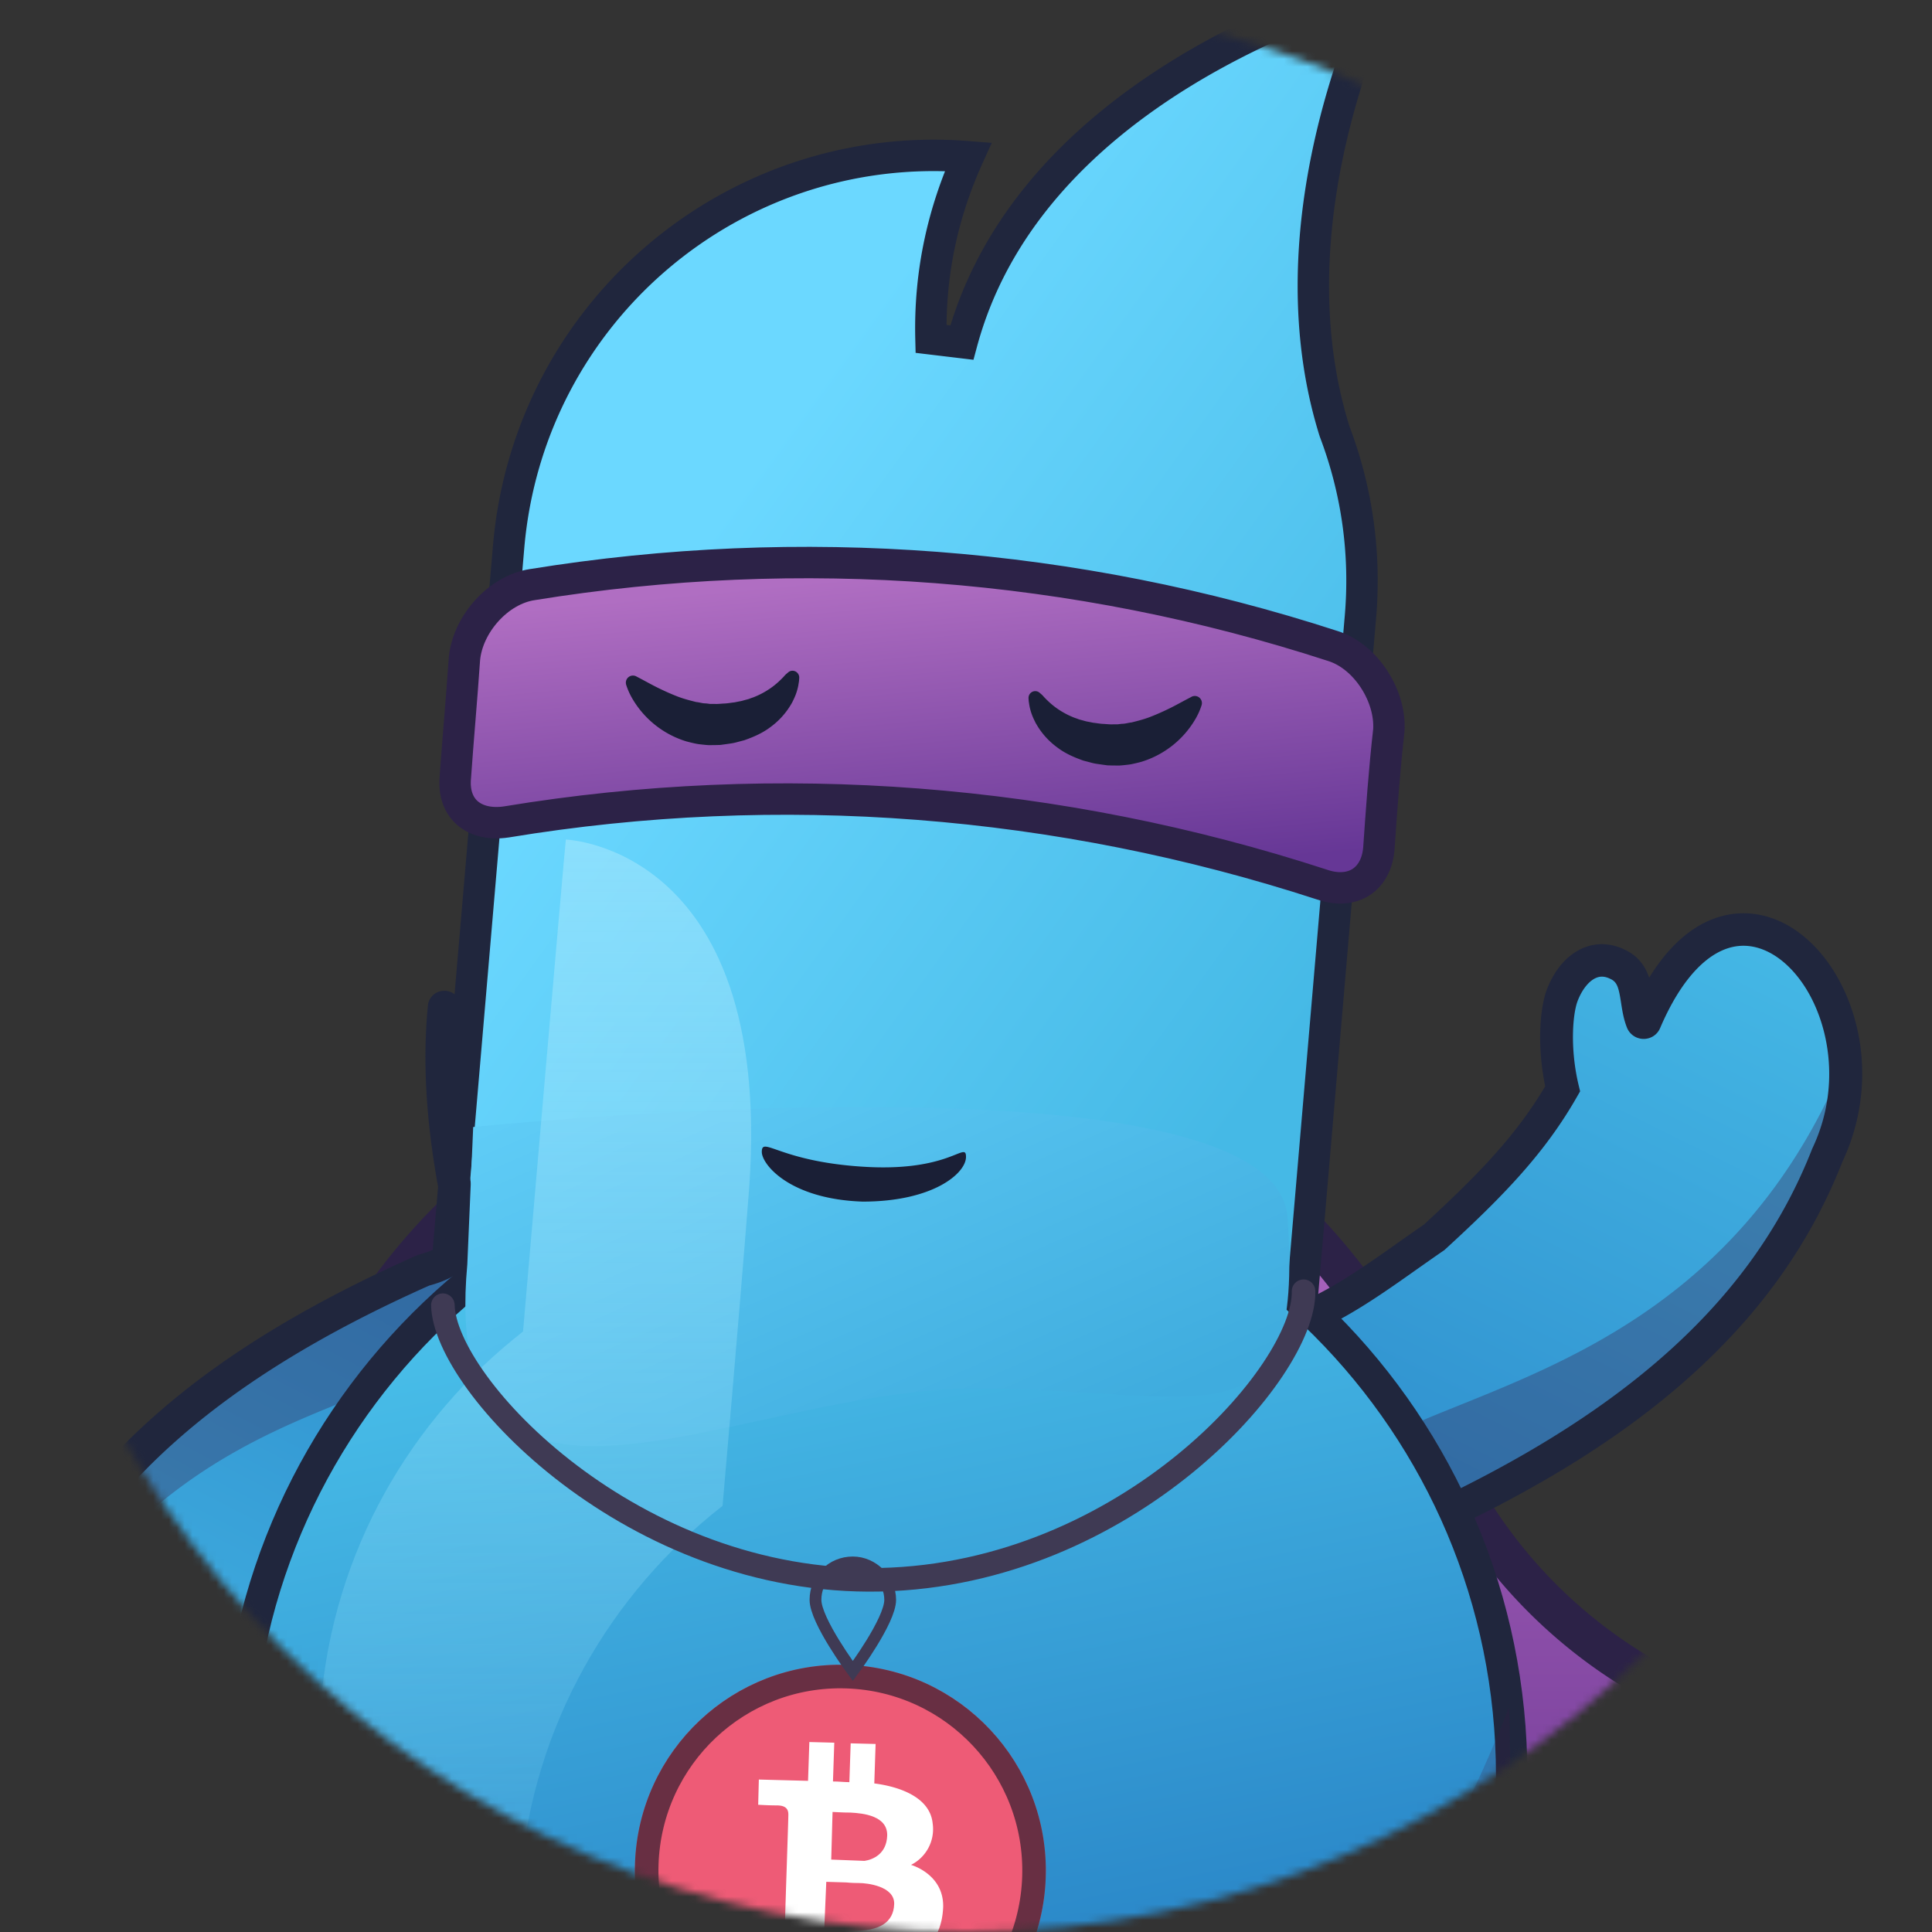
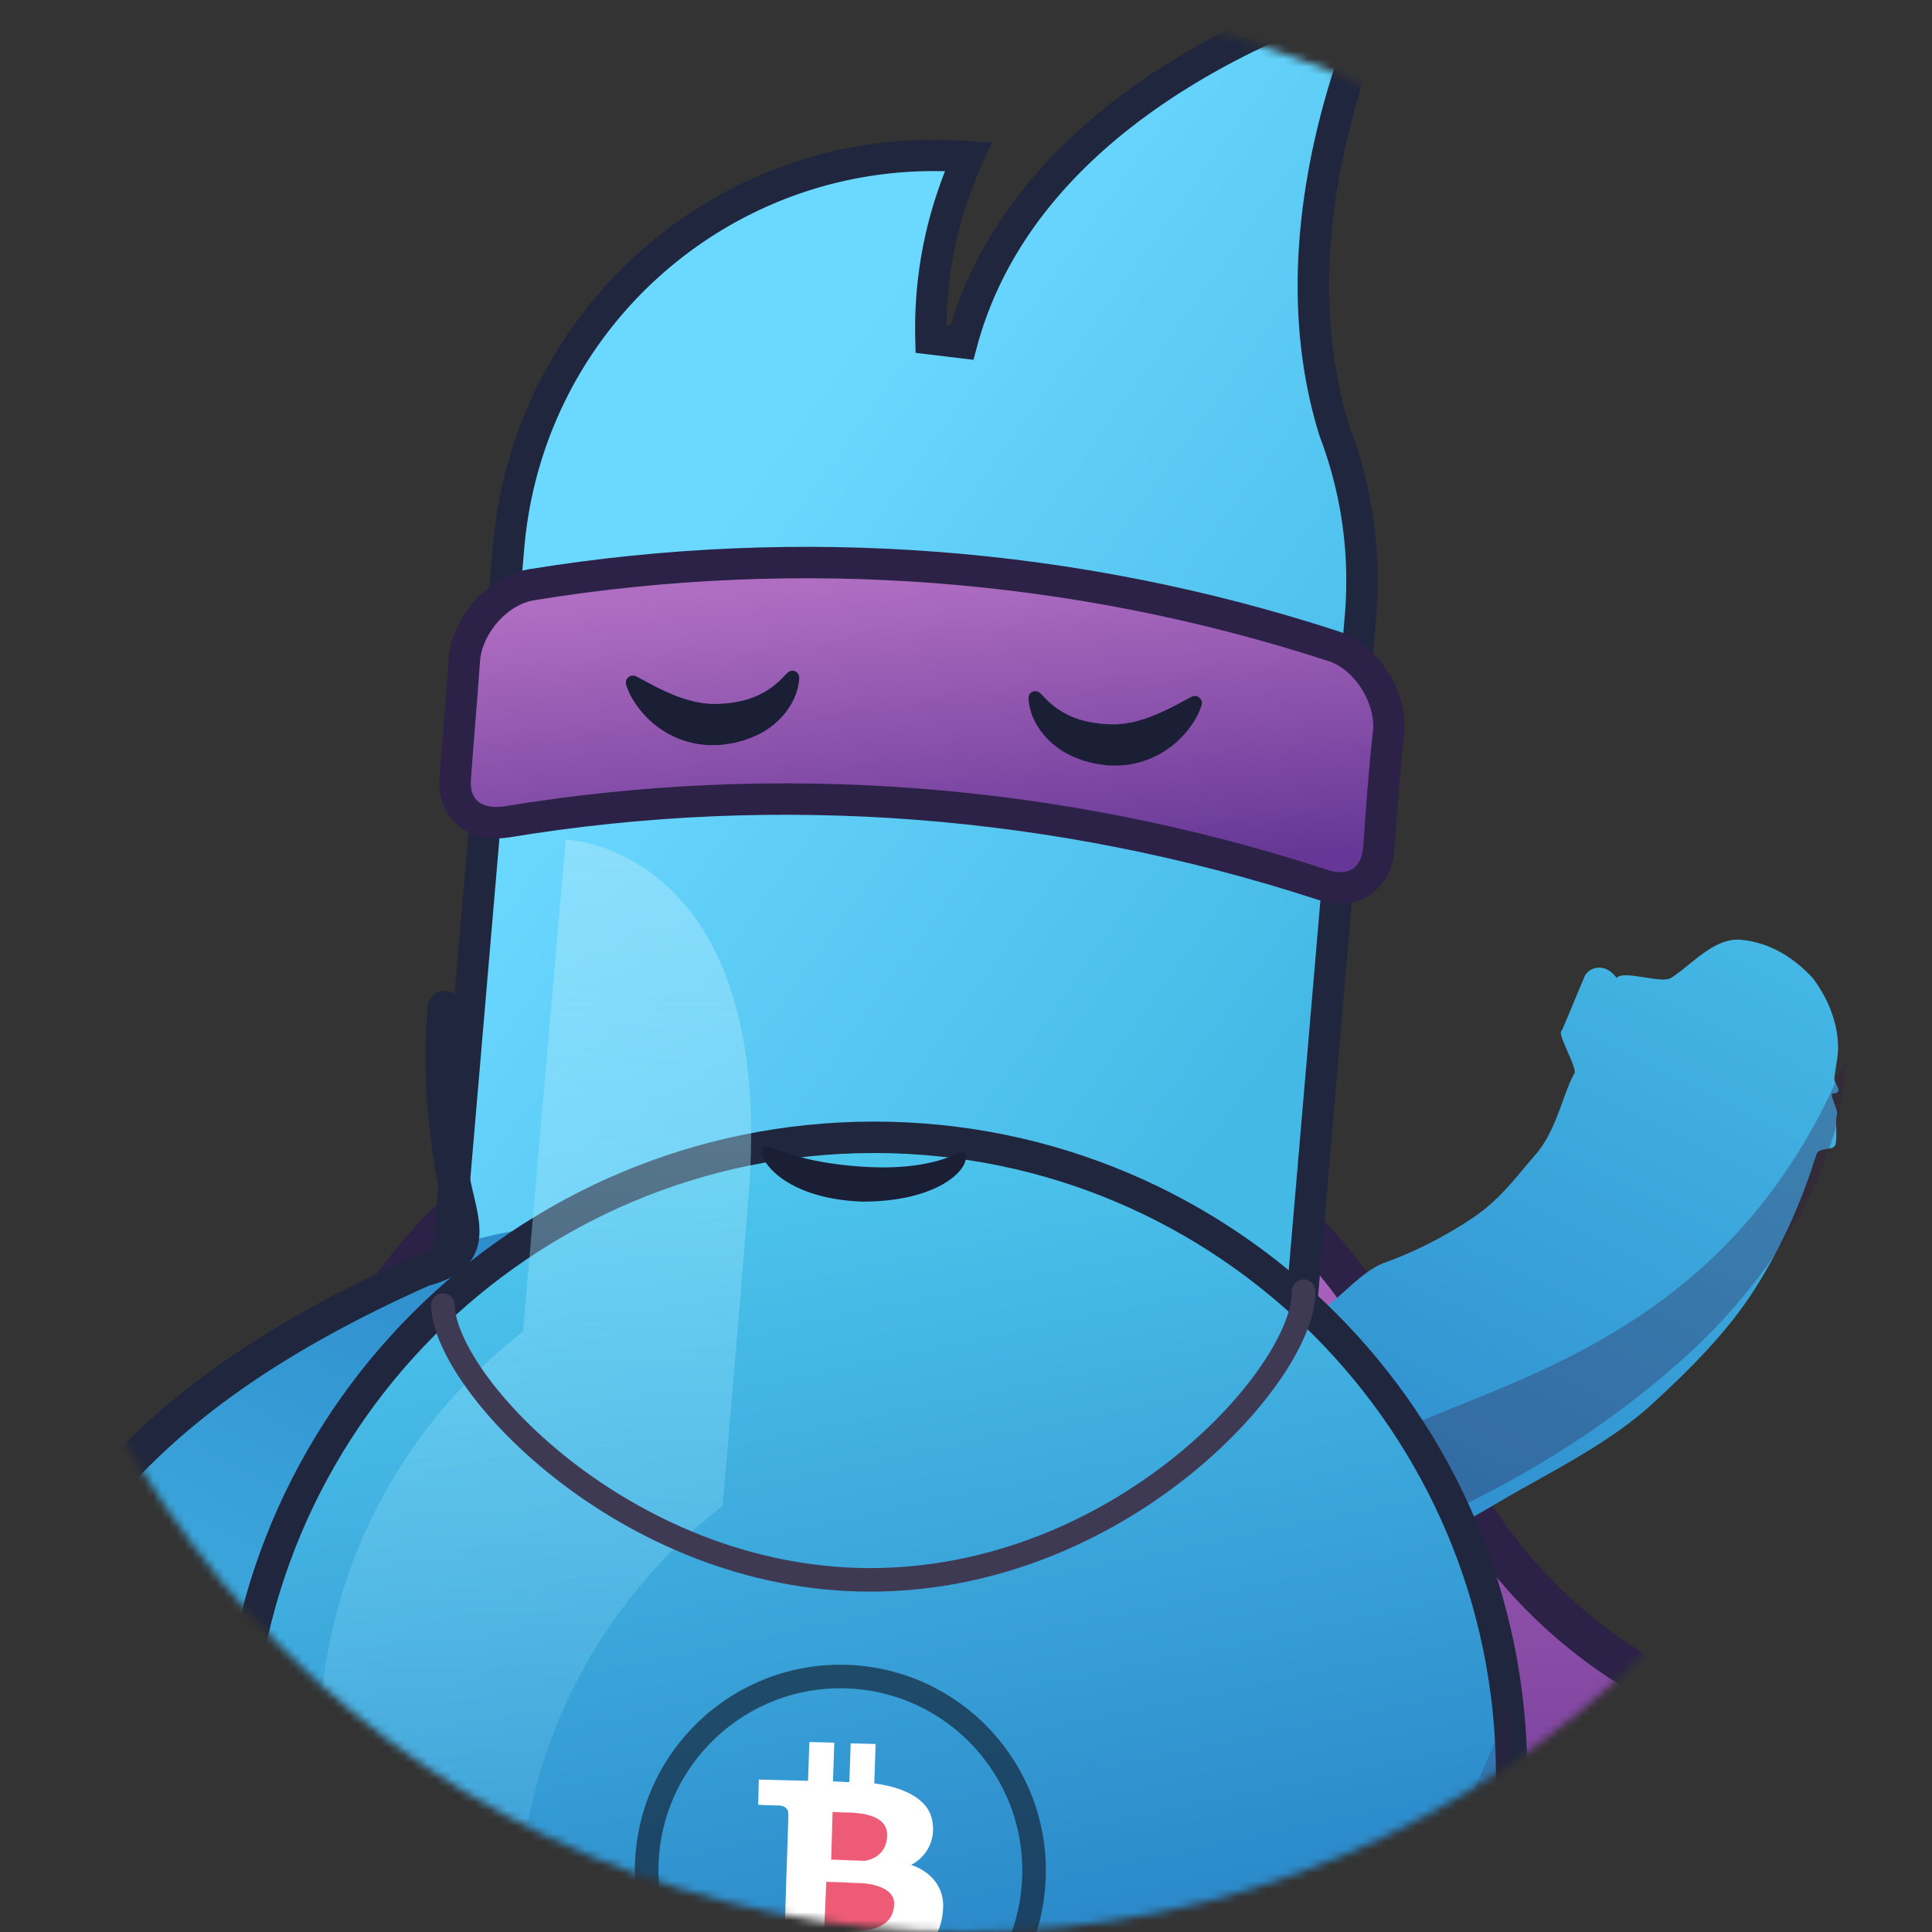
<svg xmlns="http://www.w3.org/2000/svg" width="246" height="246" fill="none">
  <rect width="100%" height="100%" fill="#333333" stroke="none" />
  <mask id="a" width="246" height="246" x="0" y="0" maskUnits="userSpaceOnUse" style="mask-type:alpha">
    <circle cx="123" cy="123" r="123" fill="#212534" />
  </mask>
  <g mask="url(#a)">
    <path fill="url(#b)" stroke="#2C2247" stroke-width="5" d="M111.089 311.021c-79.105 0-146.514-39.29-174.096-94.478h.18l-1.805-3.616a4.293 4.293 0 0 1-.432-1.905 4.24 4.24 0 0 1 4.228-4.241c.965 0 1.792.287 2.48.833 10.763 8.956 24.66 14.275 39.747 14.275 26.225 0 48.692-16.103 58.112-38.968l.017-.042.016-.043c10.788-29.156 38.765-49.966 71.553-49.966 32.106 0 59.51 19.896 70.754 48.024 8.942 23.935 31.884 40.995 58.944 40.995 15.1 0 28.874-5.327 39.737-14.151.776-.62 1.627-.957 2.607-.957a4.24 4.24 0 0 1 4.228 4.241c0 .512-.121 1.097-.317 1.804-26.484 57.184-95.016 98.195-175.953 98.195Z" />
    <path fill="url(#c)" stroke="#20263D" stroke-width="4" d="m169.907 54.85.018.057.021.056c2.797 7.396 4.027 15.46 3.244 23.98l-.002.012-11.716 136.899c-2.522 29.432-27.915 51.327-57.028 49.787v-.086l-1.829-.157c-29.993-2.579-52.144-28.806-49.57-58.849L64.76 69.65c2.565-29.936 28.675-52.072 58.521-49.688-3.091 6.829-4.954 14.536-4.74 23.187l3.93.471c4.838-17.939 19.122-29.64 32.507-36.91C161.644 3.09 168.01.613 172.71-.959c1.3-.434 2.471-.8 3.484-1.1a106.338 106.338 0 0 0-5.593 15.319c-3.197 11.44-5.322 26.718-.694 41.59Z" />
    <path fill="url(#d)" d="M221.668 119.662c-3.446-.311-6.389 3.304-8.901 4.858-1.256.777-6.022-1.061-6.923 0-1.62-2.205-3.792-1.222-4.152 0 .172-.345-.129.26 0 0-.172.346-2.656 6.377-2.871 6.809.158-.568-.215.432 0 0-.258.518.234-.493-.067.111-.201.655 2.108 4.66 1.707 5.215.387-.778-.344.691 0 0-1.518 2.801-2.29 7.3-4.906 10.311-2.617 3.011-4.46 5.678-8.029 8.107-3.526 2.344-7.364 4.317-11.143 5.672-3.78 1.356-7.039 6.466-10.289 7.007-.77.049-4.663 2.101-5.332 2.2-.627.012.937.348.41.409-.627.012 2.528 5.192-.41-.409-.485-.025-4.128-4.532-4.512-4.507-.385.024-.407-1.108-.65-1.121l-.726-.037c-1.353-.026-2.593.22-3.664.874-1.17.604-2.084 1.443-3.028 2.591-1.745 2.258-3.094 5.467-3.006 9.282l.084 10.062c-.012 3.766 1.701 7.31 4.756 9.905a18.428 18.428 0 0 0 5.391 2.893c2.064.594 4.257.928 6.509.646 0 0 .427-.111 1.296-.11.385-.025.912-.086 1.582-.185.571-.147 1.34-.196 2.053-.381.812-.135 1.625-.271 2.58-.443.955-.172 1.953-.431 2.951-.689 1.098-.209 2.238-.505 3.379-.8 1.14-.296 2.424-.629 3.607-1.01 4.977-1.516 9.026-4.332 14.535-7.415 5.508-3.083 12.116-6.608 16.817-11.062 4.8-4.404 9.263-8.979 12.483-13.953 3.221-4.973 5.473-9.997 7.039-14.391.416-1.086.69-2.135 1.063-3.135.374-1 2.195-.334 2.426-1.297.231-.963-.069-2.947.175-3.688.145-.79-.812-2.1-.611-2.755 1.625 0 .26-1.271.276-1.802.016-.531.131-1.012.161-1.321.102-.704.174-1.099.174-1.099.319-1.888.055-3.852-.538-5.655-.593-1.803-1.514-3.445-2.564-4.829-2.585-2.792-5.685-4.547-9.132-4.858Z" />
    <path fill="#371A45" d="M167.325 197.812c.563 2.656 2.468 10.924 2.9 13.916a24.878 24.878 0 0 0 7.814-4.018c.335.325.639.679.909 1.059a94.318 94.318 0 0 0-2.845-12.495.024.024 0 0 1 0-.012c13.374-5.49 26.11-12.633 36.91-22.118 11.234-9.519 21.969-25.05 21.843-38.956-21.25 51.252-72.997 38.794-67.531 62.624Z" opacity=".32" />
-     <path fill="#20263D" d="M179.898 229.359h-.173a2.092 2.092 0 0 1-1.825-1.428 2.06 2.06 0 0 1-.094-.803c.531-6.557.012-13.685-1.587-21.79a79.15 79.15 0 0 0-.451-1.853c-.599-2.371-1.162-4.612-.597-6.676.855-3.124 3.817-4.363 6.051-5.017 26.445-12.307 42.181-26.766 49.515-45.5l.056-.127c3.797-8.049 1.99-16.472-1.485-21.257-2.279-3.138-5.204-4.76-8.009-4.446-3.697.412-7.217 4.118-9.911 10.425a2.239 2.239 0 0 1-.858 1.036 2.308 2.308 0 0 1-2.573-.06 2.275 2.275 0 0 1-.812-1.053c-.418-1.064-.587-2.158-.736-3.126-.29-1.879-.477-2.625-1.315-3.02l-.04-.019c-.645-.322-1.204-.372-1.759-.159-.938.362-1.842 1.47-2.416 2.966-.625 1.624-.998 6.021.126 10.714l.189.789-.402.705c-4.046 7.091-9.213 12.489-16.775 19.416l-.11.101-.124.084c-1.112.759-2.216 1.544-3.385 2.366-6.11 4.321-12.426 8.787-19.665 9.952a2.116 2.116 0 0 1-1.526-.39 2.054 2.054 0 0 1-.467-2.851 2.094 2.094 0 0 1 1.323-.846c6.271-1.006 12.183-5.187 17.901-9.229 1.091-.771 2.217-1.567 3.319-2.32 6.939-6.371 11.761-11.369 15.467-17.631-1.041-5.007-.708-9.924.215-12.328 1.02-2.651 2.729-4.552 4.816-5.353 1.66-.639 3.436-.531 5.136.31 1.761.837 2.603 2.177 3.071 3.548 3.709-6.022 7.806-7.8 10.849-8.138 4.36-.485 8.688 1.754 11.878 6.143 2.314 3.184 3.829 7.292 4.266 11.566a26.254 26.254 0 0 1-2.358 13.795c-4.177 10.638-10.755 19.808-20.135 28.035-8.19 7.191-18.534 13.643-31.627 19.721l-.151.071-.159.044c-2.972.848-3.234 1.807-3.333 2.169-.281 1.03.136 2.678.618 4.592.16.633.324 1.286.48 1.981l.013.053c1.677 8.49 2.218 15.993 1.656 22.94-.043.518-.282 1-.669 1.352a2.103 2.103 0 0 1-1.418.546Z" />
    <path fill="url(#e)" d="M13.994 235.132c3.44.369 6.444-3.196 8.982-4.707 1.27-.756 6.003 1.163 6.921.117 1.584 2.232 3.772 1.285 4.152.07-.178.342.134-.257 0 0 .178-.343 2.764-6.331 2.986-6.759-.168.565.222-.429 0 0 .266-.514-.243.489.068-.111.213-.651-2.029-4.694-1.619-5.242-.4.771.356-.686 0 0 1.566-2.776 2.413-7.261 5.08-10.227 2.666-2.967 4.554-5.602 8.164-7.971 3.565-2.284 7.436-4.192 11.237-5.484 3.802-1.291 7.147-6.345 10.406-6.832.77-.036 4.697-2.022 5.368-2.109.627-.002-.931-.364-.403-.417.627-.001-2.44-5.233.403.417.484.033 4.05 4.6 4.436 4.582.385-.018.388 1.114.63 1.131l.726.05c1.352.048 2.596-.177 3.678-.813 1.18-.584 2.108-1.407 3.071-2.539 1.783-2.228 3.186-5.414 3.162-9.23l.086-10.062c.075-3.765-1.578-7.338-4.59-9.984a18.39 18.39 0 0 0-5.34-2.983c-2.054-.629-4.24-1-6.497-.756 0 0-.43.104-1.299.089-.385.018-.913.07-1.584.157-.573.138-1.343.174-2.06.347-.814.121-1.628.243-2.586.399-.958.156-1.96.398-2.963.64-1.1.19-2.246.467-3.391.743-1.146.276-2.434.587-3.624.949-5.002 1.431-9.098 4.179-14.657 7.168-5.56 2.99-12.226 6.404-17.001 10.778-4.874 4.322-9.413 8.822-12.717 13.74-3.304 4.918-5.64 9.903-7.28 14.27-.435 1.079-.727 2.124-1.117 3.117-.39.994-2.2.298-2.447 1.256-.247.959.02 2.948-.237 3.685-.158.787.777 2.114.565 2.764-1.625-.027-.282 1.267-.307 1.798-.025.53-.148 1.01-.183 1.318-.114.702-.193 1.095-.193 1.095-.35 1.884-.119 3.851.443 5.664.563 1.812 1.456 3.47 2.483 4.871 2.537 2.835 5.607 4.642 9.048 5.011Z" />
-     <path fill="#371A45" d="M59.431 160.742c-.518-2.665.382-9.301 0-12.3-2.84.819.972-2.178-1.4-.427a7.71 7.71 0 0 1-.89-1.074c.593 4.234-.27 7.514.89 11.631.002.003-.77.723 1.744.921-13.465 5.265-26.32 12.192-37.278 21.493C11.105 190.315.11 205.663.001 219.569c22.11-50.886 64.494-34.908 59.43-58.827Z" opacity=".32" />
    <path fill="#20263D" d="m56.607 126.154.173.003a2.104 2.104 0 0 1 1.415.746 2.061 2.061 0 0 1 .466 1.516c-.641 6.548-.243 13.683 1.22 21.814.133.638.279 1.26.42 1.861.558 2.381 1.084 4.631.484 6.685-.908 3.11-3.89 4.298-6.135 4.914-26.648 11.86-42.626 26.052-50.275 44.66l-.058.126c-3.932 7.983-2.267 16.435 1.127 21.279 2.226 3.176 5.123 4.846 7.933 4.579 3.704-.349 7.285-3.995 10.085-10.256.18-.421.485-.777.876-1.021a2.304 2.304 0 0 1 2.57.104c.367.269.644.64.796 1.066.4 1.07.55 2.168.682 3.138.258 1.883.433 2.632 1.264 3.041l.04.02c.64.333 1.197.392 1.756.189.945-.346 1.867-1.439 2.466-2.926.652-1.612 1.099-6.002.054-10.713l-.176-.793.415-.698c4.164-7.022 9.422-12.332 17.1-19.13l.11-.1.127-.082c1.124-.739 2.24-1.506 3.424-2.308 6.182-4.217 12.572-8.576 19.83-9.619a2.113 2.113 0 0 1 1.519.416 2.054 2.054 0 0 1 .419 2.858c-.32.436-.8.732-1.337.824-6.288.899-12.27 4.98-18.054 8.926-1.104.752-2.244 1.529-3.358 2.263-7.045 6.253-11.951 11.169-15.762 17.368.957 5.024.54 9.935-.422 12.323-1.065 2.633-2.806 4.505-4.906 5.271-1.67.61-3.445.472-5.13-.397-1.747-.867-2.566-2.221-3.01-3.599-3.81 5.959-7.938 7.667-10.985 7.954-4.368.412-8.657-1.9-11.773-6.342-2.26-3.223-3.705-7.356-4.07-11.636a26.248 26.248 0 0 1 2.59-13.753c4.355-10.566 11.087-19.625 20.604-27.693 8.31-7.052 18.762-13.328 31.954-19.185l.153-.068.16-.042c2.985-.797 3.264-1.752 3.368-2.112.299-1.025-.09-2.68-.54-4.601-.149-.636-.302-1.292-.447-1.99l-.011-.053c-1.534-8.517-1.949-16.028-1.27-22.965.052-.517.3-.995.692-1.34a2.107 2.107 0 0 1 1.427-.522Z" />
    <path fill="url(#f)" stroke="#20263D" stroke-width="4" d="M192.481 226.136c0 44.918-36.348 81.325-81.179 81.325-44.83 0-81.178-36.407-81.178-81.325 0-44.917 36.348-81.324 81.178-81.324 44.831 0 81.179 36.407 81.179 81.324Z" />
    <path fill="#371A45" d="M88.282 302.777s12.884 33.784 10.845 26.861c-.002-.006 1.584-.727 0-.02 0 .02 41.827-21.757 59.066-37.972 17.936-16.278 35.934-28.34 33.938-74.283-33.448 87.107-110.937 61.167-103.85 85.414Z" opacity=".2" />
-     <path fill="url(#g)" d="M163.951 155.051c2.049 29.95-10.137 21.76-39.92 21.76-29.782 0-68.21 24.346-64.53-15.809l.75-17.5s102.182-10.645 103.7 11.549Z" />
    <path fill="url(#h)" fill-opacity=".54" d="M72.05 106.901c-.116.698-5.452 62.639-5.452 62.639-14.27 11.157-24.13 27.891-25.754 47.415-2.436 28.24 12.993 53.807 36.775 65.777-8.353-12.319-12.761-27.543-11.369-43.58 1.624-19.524 11.485-36.259 25.754-47.415 0 0 2.204-25.218 3.248-38.699 3.945-45.207-23.202-46.137-23.202-46.137Z" />
-     <path fill="#EE5B76" d="M133.153 239.033c.469-14.469-10.858-26.578-25.301-27.049-14.443-.47-26.532 10.878-27.001 25.346-.47 14.468 10.858 26.578 25.301 27.048 14.443.471 26.532-10.877 27.001-25.345Z" />
    <path stroke="#0F1322" stroke-opacity=".6" stroke-width="3" d="M107.803 213.484c13.612.443 24.293 11.857 23.851 25.5-.443 13.643-11.841 24.338-25.453 23.895-13.613-.443-24.293-11.857-23.85-25.5.442-13.643 11.84-24.339 25.452-23.895Z" />
    <path fill="#fff" d="M111.239 249.72h-.668l-.167 5.022-3.174-.083.167-5.021c-.668 0-1.42-.083-2.088-.083l-.167 5.022-3.174-.082.167-5.022c-3.424-.082-6.097-.164-6.097-.164l.25-3.211s1.755.082 2.423.082c.668 0 1.253-.329 1.253-1.482 0-1.152.417-12.842.417-13.665 0-.823-.5-1.152-1.503-1.152-1.086 0-2.339-.083-2.339-.083l.084-3.21s3.007.082 6.264.164l.167-4.939 3.174.082-.167 4.94c.752 0 1.42.082 2.088.082l.167-4.939 3.174.082-.167 5.022c3.174.411 7.099 1.728 7.434 5.104a5.092 5.092 0 0 1-2.757 5.268s4.176 1.153 4.093 5.351c-.167 4.116-2.422 7.08-8.854 6.915Z" />
    <path fill="#EE5B76" d="M109.402 239.766c-.96 0-1.659-.077-1.659-.077l-2.533-.077-.262 6.149c.35 0 1.31 0 3.581.077 3.493.077 5.24-1.076 5.327-3.382.088-2.306-3.493-2.69-4.454-2.69ZM112.965 233.746c.085-2.541-3.054-2.869-4.666-2.951-1.188 0-1.951-.082-2.29-.082l-.17 6.066 4.242.164c1.102-.164 2.799-.902 2.884-3.197Z" />
-     <path stroke="#3F3A54" stroke-miterlimit="10" stroke-width="1.5" d="M113.347 203.706c0 2.673-4.757 9.064-4.757 9.064s-4.756-6.391-4.756-9.064 2.088-4.765 4.756-4.765c2.553 0 4.757 2.208 4.757 4.765Z" />
    <path stroke="#3F3A54" stroke-linecap="round" stroke-miterlimit="10" stroke-width="3" d="M165.98 164.409c.232 10.227-22.467 36.042-53.905 36.739-31.439.697-55.452-24.732-55.684-34.959" />
    <path fill="url(#i)" stroke="#2C2247" stroke-width="4" d="m168.345 112.638-.013-.005-.014-.004c-33.475-10.904-69.06-13.72-103.832-7.976-2.203.333-3.895-.198-4.962-1.121-1.044-.904-1.734-2.392-1.55-4.517l.002-.017.002-.017c.166-2.39.36-4.782.555-7.199l.023-.29c.202-2.504.406-5.037.58-7.6.193-2.117 1.223-4.328 2.828-6.112 1.61-1.789 3.678-3.017 5.805-3.341l.009-.002.009-.001c34.142-5.528 69.087-2.879 101.961 7.83l.012.004c2.026.645 3.884 2.19 5.21 4.226 1.317 2.023 2.002 4.37 1.873 6.475-.582 5.14-.931 10.157-1.277 15.125v.001c-.19 2.082-1.106 3.478-2.275 4.227-1.175.752-2.873 1.022-4.946.314Z" />
    <path fill="#1A1F36" d="M81.134 86.188c.887.457 1.775.965 2.621 1.382.846.418 1.686.792 2.497 1.107.812.315 1.617.516 2.396.713.398.033.78.17 1.174.172.197.011.39.045.585.066l.589.001c.376.029.834-.035 1.258-.052.424-.018.836-.103 1.263-.144l.607-.123c.204-.031.405-.079.6-.142l.598-.159c.186-.075.378-.144.575-.208.78-.3 1.522-.693 2.209-1.17.363-.253.708-.53 1.034-.83.161-.155.335-.312.49-.478.166-.154.317-.36.453-.475l.276-.239a.839.839 0 0 1 .942-.108.873.873 0 0 1 .465.838c-.017.204-.019.341-.047.502-.029.16-.046.308-.075.457a7.125 7.125 0 0 1-.58 1.737l-.202.417-.235.397a9.582 9.582 0 0 1-2.528 2.73c-1.007.77-2.158 1.261-3.32 1.672l-.883.232c-.291.085-.588.148-.889.19l-.89.125c-.15.019-.294.046-.45.056l-.48.013-.954.012a16.96 16.96 0 0 1-.956-.091 6.52 6.52 0 0 1-.944-.156c-.312-.066-.618-.148-.93-.228a12.045 12.045 0 0 1-6.942-5.544 8.732 8.732 0 0 1-.724-1.644.922.922 0 0 1-.015-.531.904.904 0 0 1 .762-.66.912.912 0 0 1 .521.093l.129.07ZM151.594 88.79c-.888.456-1.776.963-2.622 1.38-.846.418-1.686.791-2.498 1.106-.811.316-1.616.516-2.396.713-.398.033-.779.17-1.174.172-.196.01-.389.044-.585.065l-.588.002c-.377.028-.835-.036-1.259-.053-.424-.018-.835-.103-1.262-.145l-.608-.123a3.863 3.863 0 0 1-.6-.142l-.597-.159a8.85 8.85 0 0 0-.575-.208c-.781-.3-1.523-.693-2.209-1.171a9.836 9.836 0 0 1-1.033-.83c-.162-.155-.335-.312-.49-.479-.167-.154-.317-.36-.454-.474l-.276-.24a.833.833 0 0 0-.452-.198.852.852 0 0 0-.489.09.87.87 0 0 0-.465.838c.017.204.018.341.047.502.028.16.045.308.074.457a6.962 6.962 0 0 0 .58 1.737l.201.417.235.397a9.595 9.595 0 0 0 2.528 2.731c1.006.77 2.157 1.262 3.319 1.673l.883.232c.291.085.588.149.889.19l.89.126c.15.018.294.046.45.056l.479.013.955.012c.319-.022.638-.05.956-.09.318-.029.633-.08.944-.156.312-.065.618-.147.929-.228a12.044 12.044 0 0 0 6.944-5.541 8.682 8.682 0 0 0 .725-1.644.908.908 0 0 0-.264-.98.9.9 0 0 0-1.004-.119l-.128.07ZM123 147.308c0 2.084-4.173 5.692-13.16 5.692-9.309-.316-12.84-4.743-12.84-6.325 0-2.084 2.247 1.265 13.16 1.898 10.914.633 12.84-3.35 12.84-1.265Z" />
  </g>
  <defs>
    <linearGradient id="b" x1="111.147" x2="111.147" y1="130.37" y2="313.521" gradientUnits="userSpaceOnUse">
      <stop stop-color="#BB70C8" />
      <stop offset="1" stop-color="#471D7B" />
    </linearGradient>
    <linearGradient id="c" x1="64.668" x2="144.646" y1="102.844" y2="160.625" gradientUnits="userSpaceOnUse">
      <stop stop-color="#6BD8FF" />
      <stop offset="1" stop-color="#45B9E6" />
    </linearGradient>
    <linearGradient id="d" x1="211.057" x2="165.538" y1="113.938" y2="205.597" gradientUnits="userSpaceOnUse">
      <stop stop-color="#44B7E5" />
      <stop offset="1" stop-color="#2B87C9" />
    </linearGradient>
    <linearGradient id="e" x1="24.507" x2="71.564" y1="241.034" y2="150.156" gradientUnits="userSpaceOnUse">
      <stop stop-color="#44B7E5" />
      <stop offset="1" stop-color="#2B87C9" />
    </linearGradient>
    <linearGradient id="f" x1="111.302" x2="142.403" y1="142.812" y2="290.781" gradientUnits="userSpaceOnUse">
      <stop stop-color="#4DC7EE" />
      <stop offset="1" stop-color="#1D6FBA" />
    </linearGradient>
    <linearGradient id="g" x1="64.571" x2="101.223" y1="115.282" y2="198.639" gradientUnits="userSpaceOnUse">
      <stop stop-color="#6BD8FF" />
      <stop offset="1" stop-color="#3FACDE" />
    </linearGradient>
    <linearGradient id="h" x1="68.118" x2="68.118" y1="106.901" y2="282.732" gradientUnits="userSpaceOnUse">
      <stop stop-color="#AAE8FD" />
      <stop offset="1" stop-color="#82DBFA" stop-opacity="0" />
    </linearGradient>
    <linearGradient id="i" x1="117.422" x2="121.422" y1="72.743" y2="115.018" gradientUnits="userSpaceOnUse">
      <stop stop-color="#B06EC2" />
      <stop offset=".958" stop-color="#663796" />
    </linearGradient>
  </defs>
</svg>